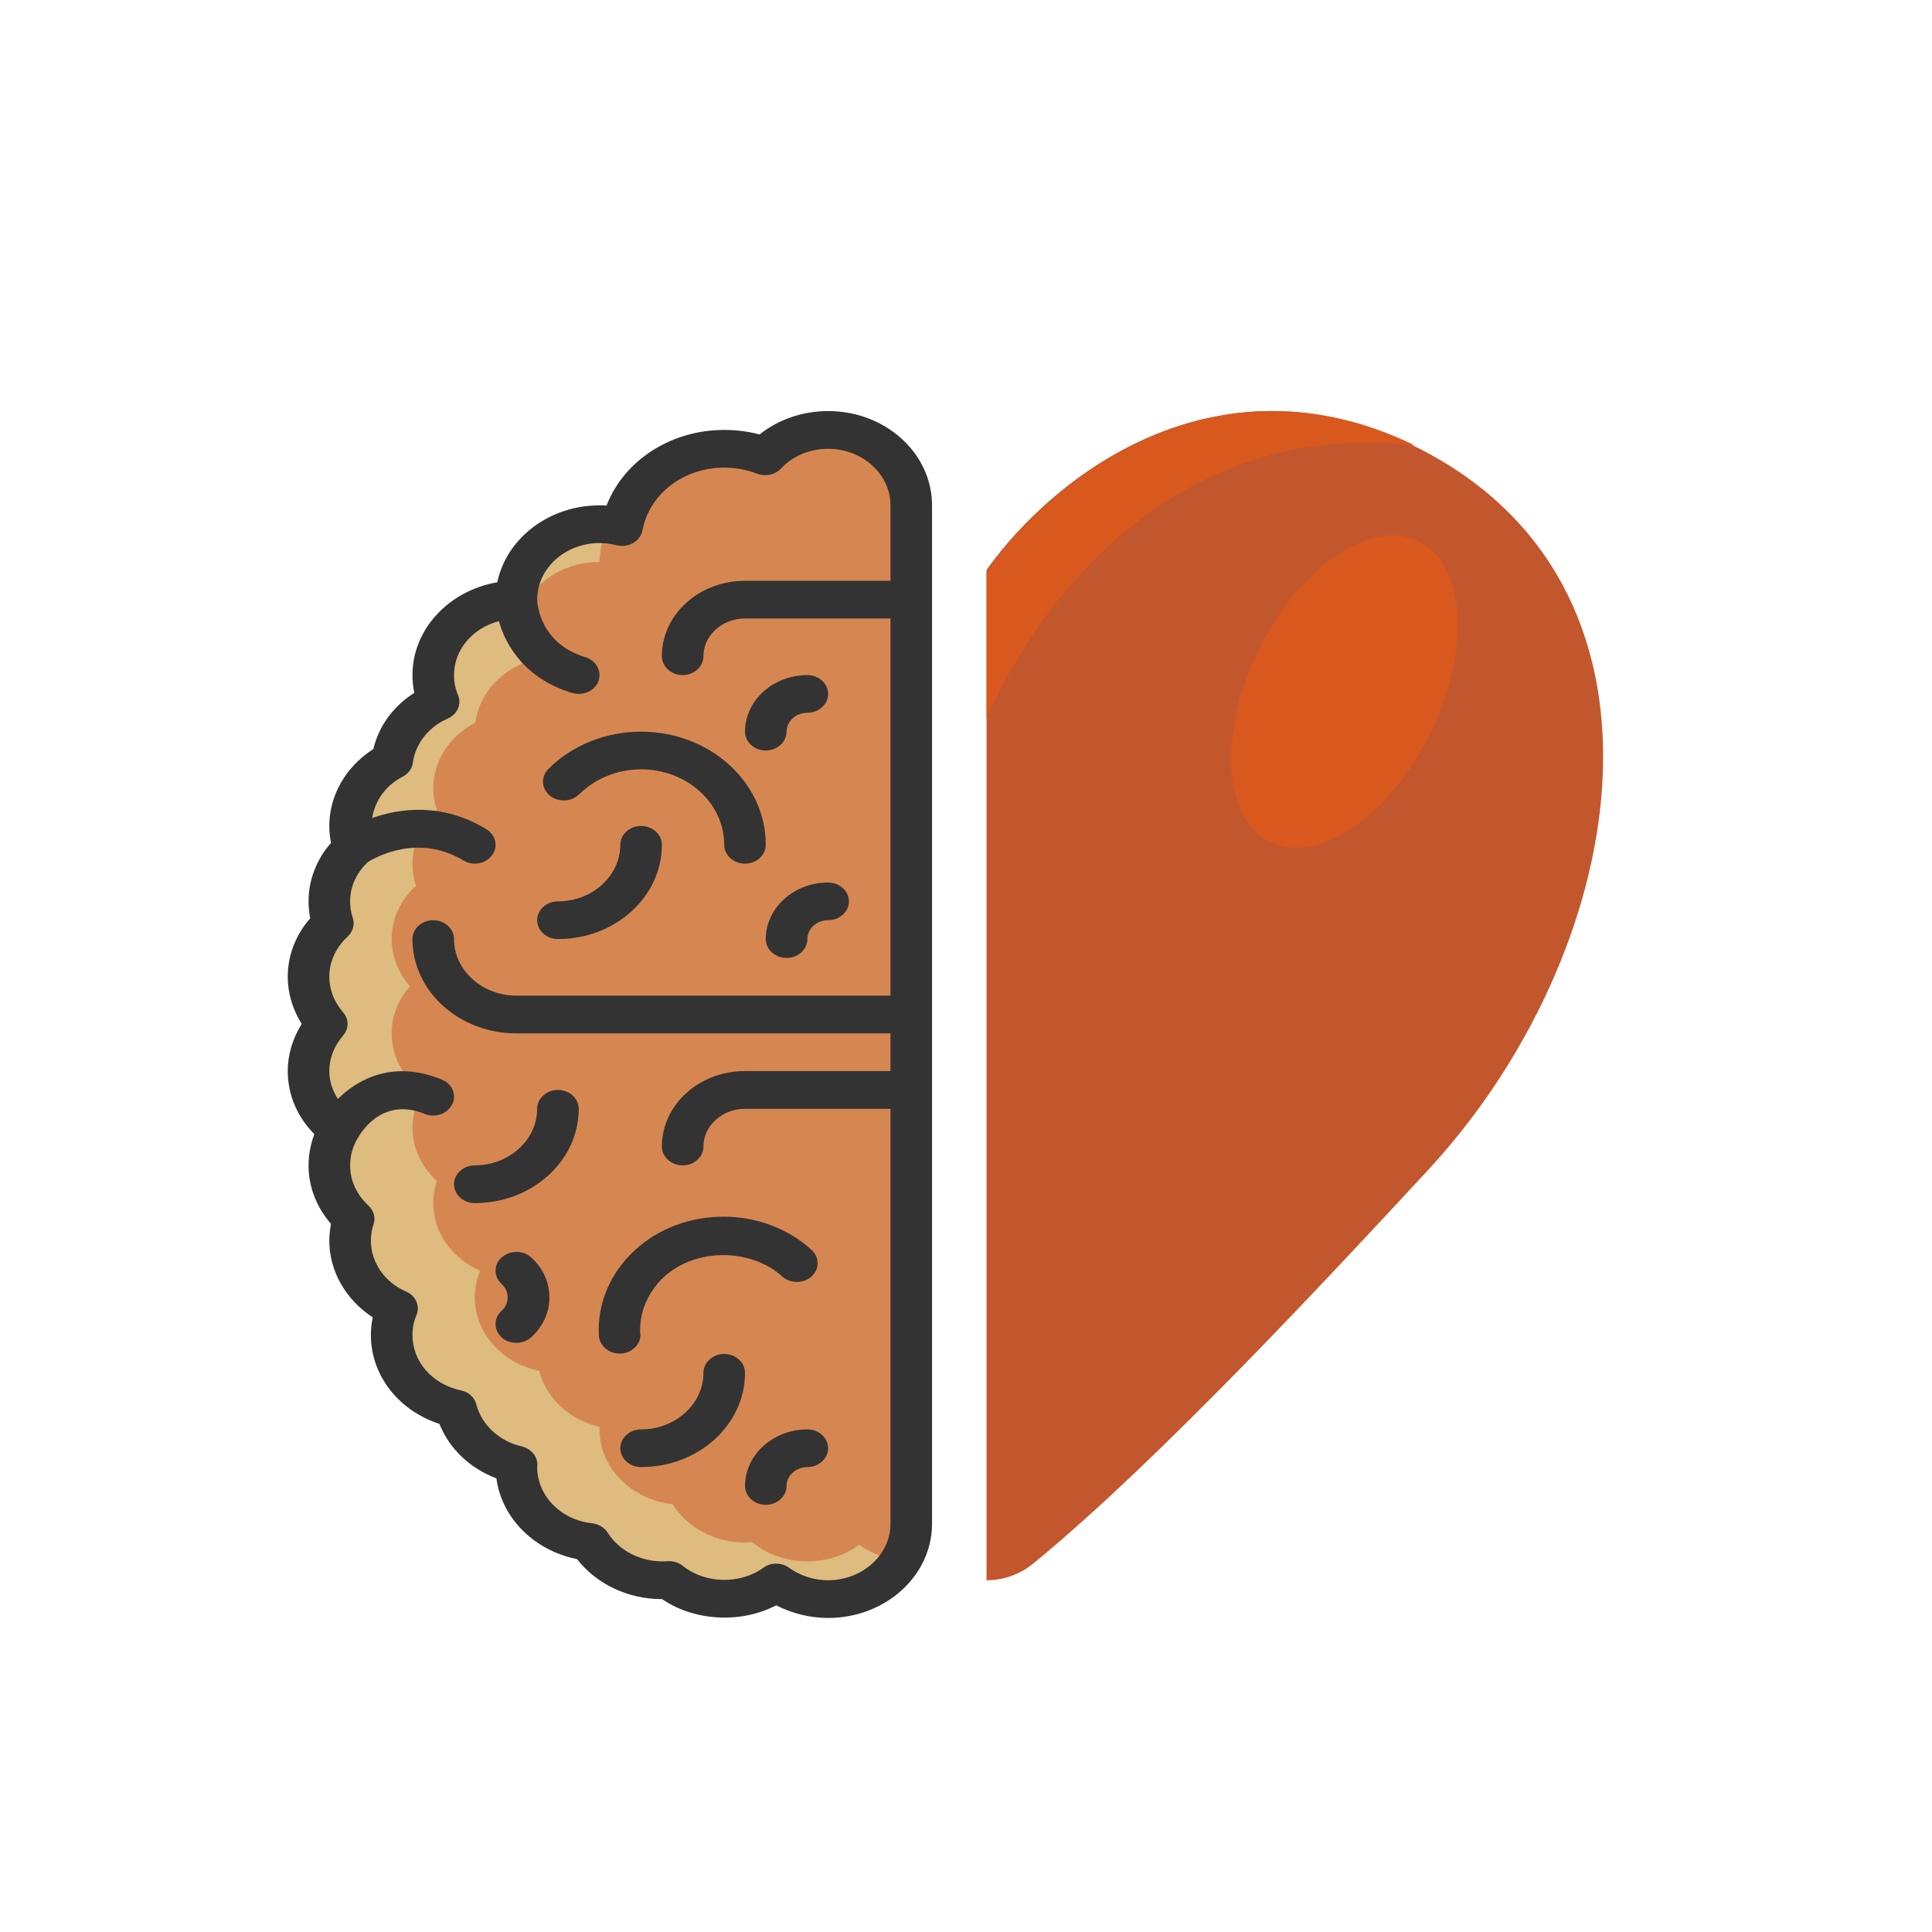
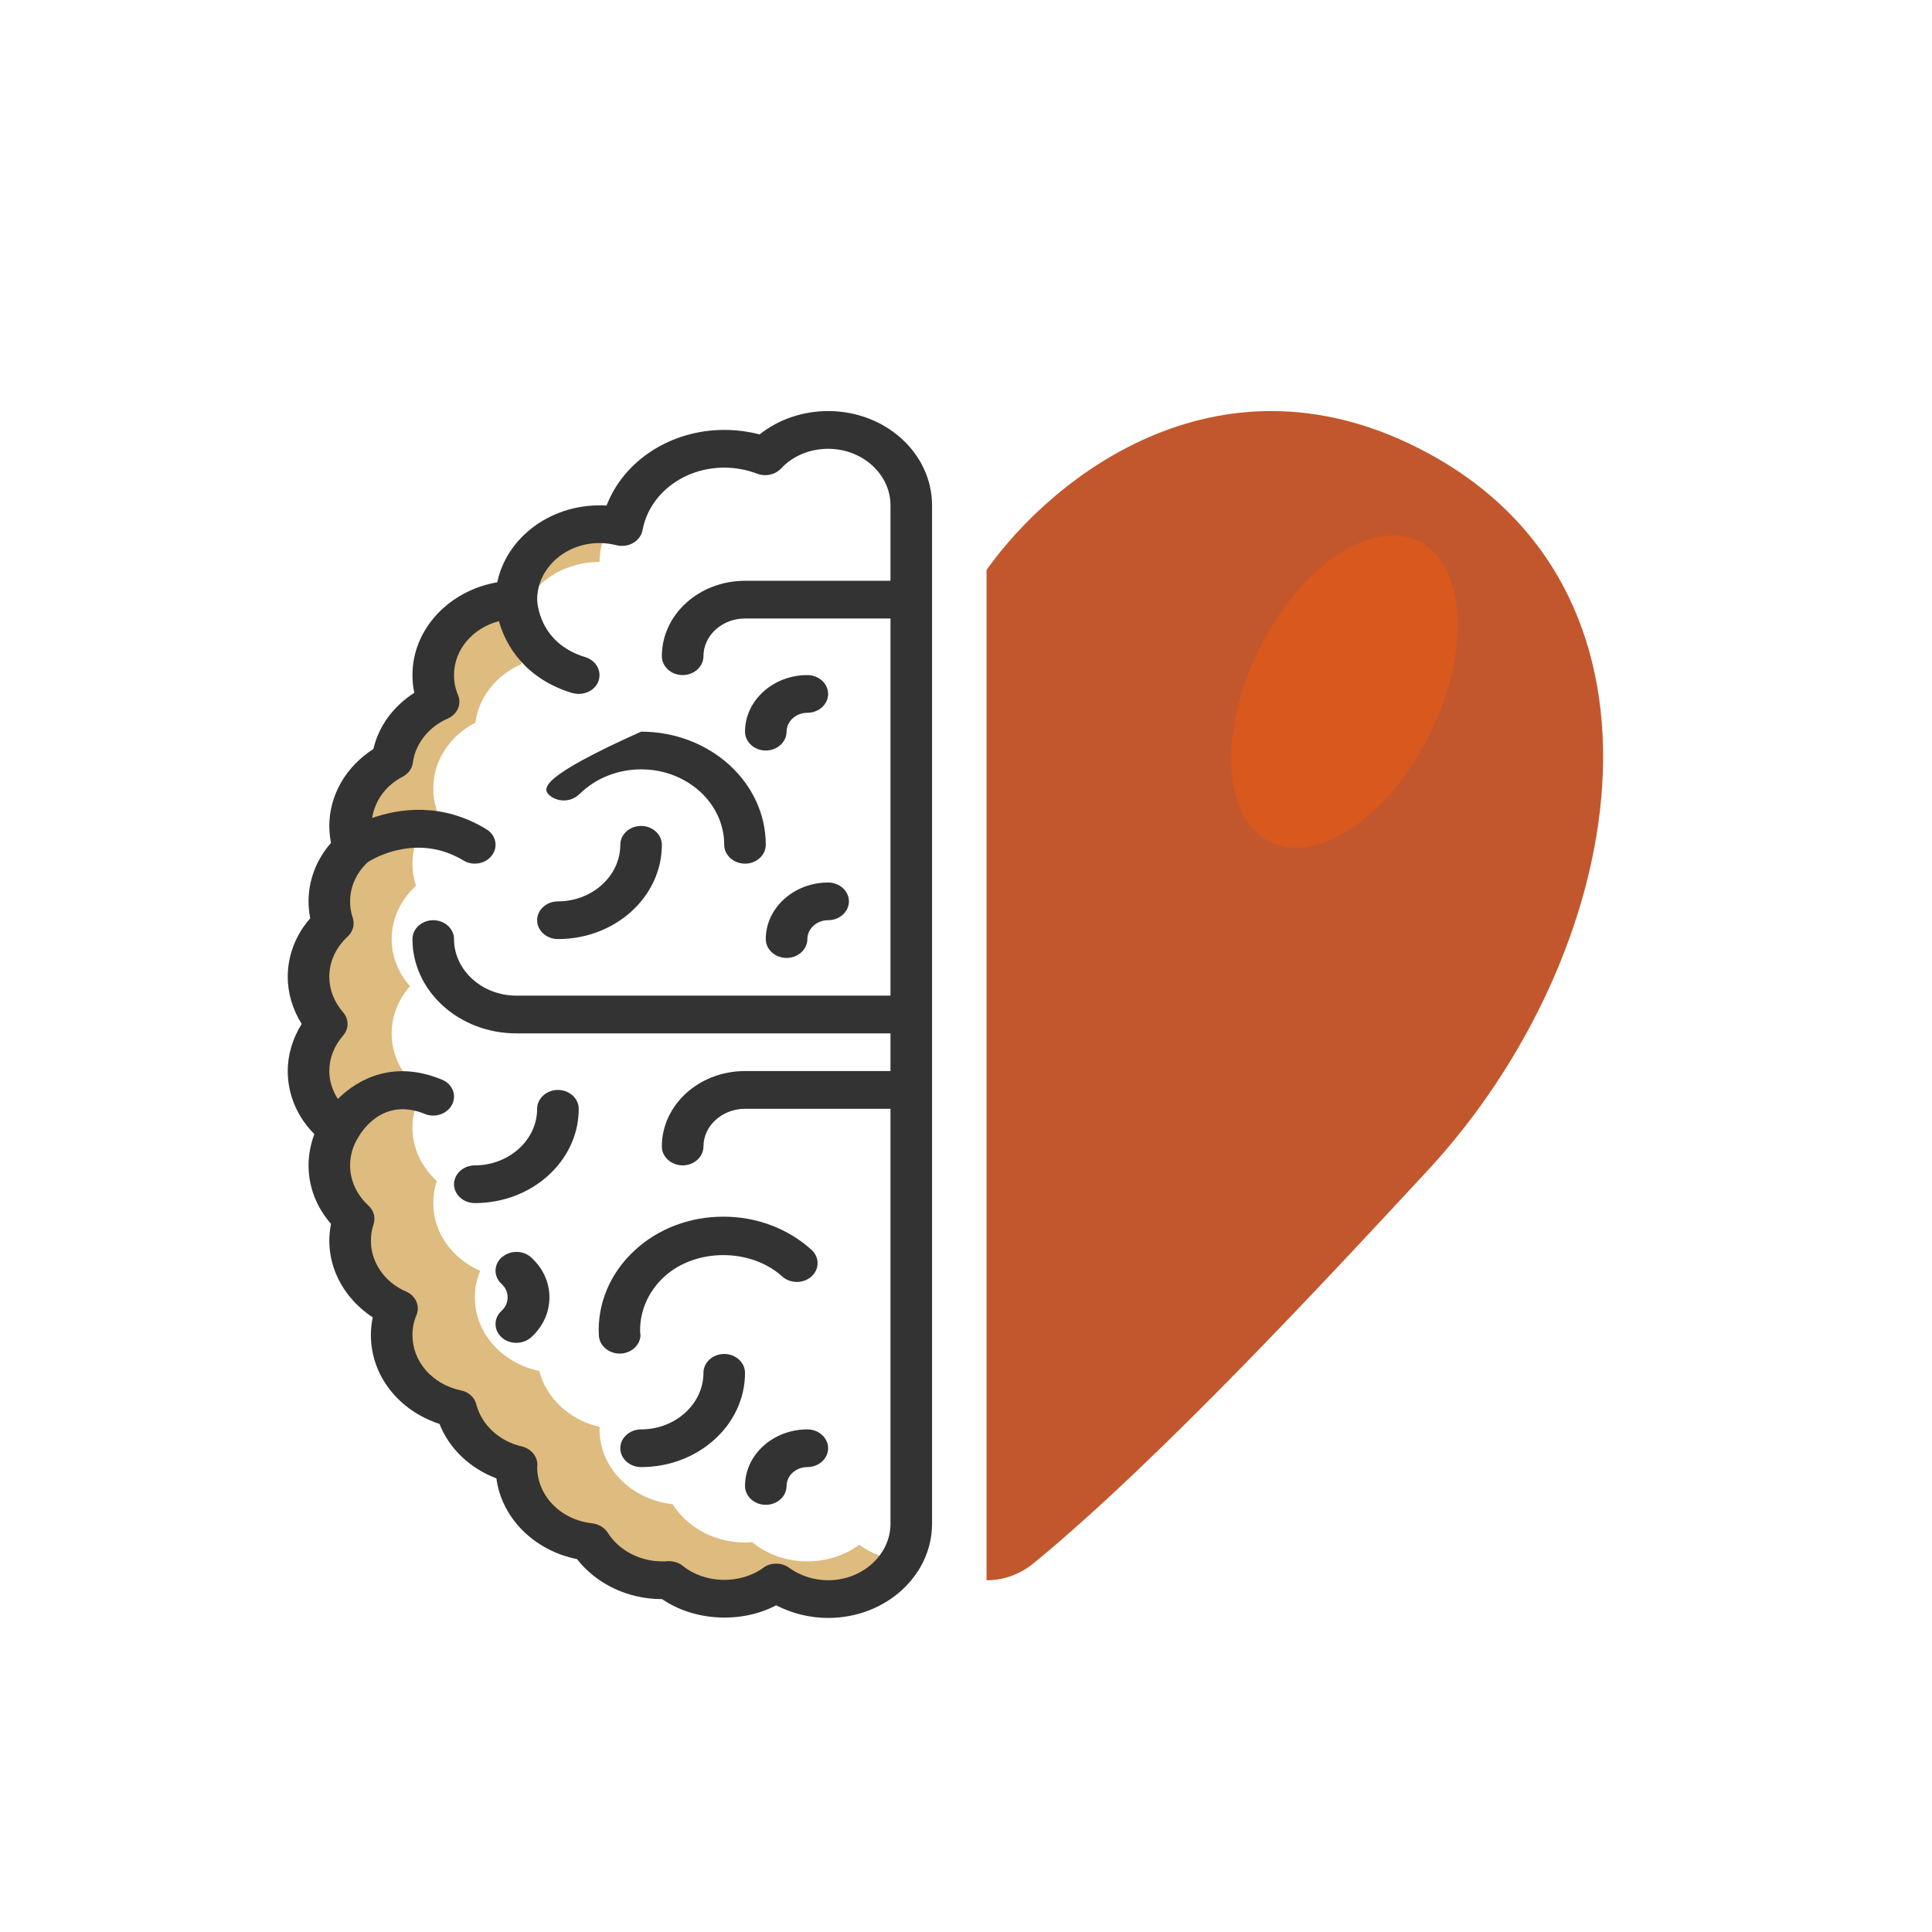
<svg xmlns="http://www.w3.org/2000/svg" width="47" height="47" viewBox="0 0 47 47" fill="none">
  <path d="M24 13.865C25.648 11.543 29.752 8.333 34.734 11.021C41.201 14.511 39.585 23.236 34.734 28.471C32.367 31.025 28.198 35.524 25.149 38.026C24.807 38.307 24.404 38.444 24 38.443V13.865Z" fill="#C2572D" />
-   <path d="M24 13.93V17.477C25.369 14.354 28.77 10.184 34.411 10.832C29.55 8.469 25.577 11.66 24 13.93Z" fill="#D9581E" />
  <path d="M30.785 20.418C31.875 21.098 33.62 20.04 34.682 18.056C35.743 16.071 35.72 13.912 34.629 13.232C33.538 12.552 31.794 13.61 30.732 15.595C29.671 17.579 29.694 19.739 30.785 20.418Z" fill="#D9581E" />
-   <path d="M22.169 12.294V37.066C22.169 38.08 21.264 38.902 20.147 38.902C19.671 38.902 19.231 38.75 18.883 38.498C18.534 38.75 18.094 38.902 17.619 38.902C17.103 38.902 16.633 38.727 16.273 38.434C16.218 38.443 16.157 38.443 16.102 38.443C15.348 38.443 14.691 38.067 14.342 37.511C13.341 37.401 12.562 36.631 12.562 35.69C12.562 35.672 12.562 35.649 12.567 35.631C11.839 35.465 11.268 34.938 11.096 34.268C10.196 34.08 9.528 33.351 9.528 32.479C9.528 32.25 9.574 32.034 9.66 31.832C8.982 31.538 8.517 30.91 8.517 30.185C8.517 29.997 8.547 29.818 8.603 29.648C8.239 29.314 8.011 28.855 8.011 28.35C8.011 28.034 8.102 27.735 8.254 27.479C8.229 27.46 8.209 27.442 8.183 27.424C7.92 27.217 7.723 26.946 7.612 26.644C7.541 26.46 7.506 26.263 7.506 26.056C7.506 25.625 7.673 25.226 7.951 24.91C7.673 24.593 7.506 24.194 7.506 23.763C7.506 23.258 7.733 22.799 8.097 22.464C8.042 22.295 8.011 22.116 8.011 21.928C8.011 21.423 8.239 20.964 8.603 20.629C8.598 20.616 8.593 20.597 8.588 20.584C8.542 20.427 8.517 20.262 8.517 20.093C8.517 19.923 8.542 19.762 8.593 19.606C8.735 19.134 9.083 18.735 9.544 18.496C9.624 17.863 10.064 17.331 10.671 17.069C10.585 16.867 10.54 16.652 10.54 16.423C10.54 15.734 10.954 15.138 11.571 14.826C11.864 14.675 12.203 14.588 12.562 14.588C12.567 13.569 13.467 12.752 14.585 12.752C14.772 12.752 14.959 12.775 15.131 12.821C15.333 11.739 16.37 10.918 17.619 10.918C17.972 10.918 18.306 10.982 18.615 11.101C18.979 10.707 19.53 10.459 20.147 10.459C21.264 10.459 22.169 11.28 22.169 12.294Z" fill="#D68751" />
  <path d="M21.906 37.966C21.562 38.525 20.905 38.902 20.147 38.902C19.671 38.902 19.231 38.75 18.883 38.498C18.534 38.75 18.094 38.902 17.619 38.902C17.103 38.902 16.633 38.727 16.273 38.434C16.218 38.443 16.157 38.443 16.102 38.443C15.348 38.443 14.691 38.067 14.342 37.511C13.341 37.401 12.562 36.631 12.562 35.69C12.562 35.672 12.562 35.649 12.567 35.631C11.839 35.465 11.268 34.938 11.096 34.268C10.196 34.08 9.528 33.351 9.528 32.479C9.528 32.25 9.574 32.034 9.66 31.832C8.982 31.539 8.517 30.91 8.517 30.185C8.517 29.997 8.547 29.818 8.603 29.648C8.239 29.314 8.011 28.855 8.011 28.35C8.011 28.034 8.102 27.735 8.254 27.479C7.794 27.144 7.506 26.63 7.506 26.056C7.506 25.625 7.673 25.226 7.951 24.91C7.673 24.593 7.506 24.194 7.506 23.763C7.506 23.258 7.733 22.799 8.097 22.464C8.042 22.295 8.011 22.116 8.011 21.928C8.011 21.423 8.239 20.964 8.603 20.629C8.547 20.46 8.517 20.281 8.517 20.093C8.517 19.409 8.932 18.813 9.544 18.496C9.624 17.863 10.064 17.331 10.671 17.069C10.585 16.868 10.54 16.652 10.54 16.423C10.54 15.409 11.445 14.588 12.562 14.588C12.562 13.574 13.467 12.752 14.585 12.752C14.671 12.752 14.762 12.757 14.848 12.771C14.681 13.037 14.585 13.344 14.585 13.67C13.467 13.67 12.562 14.491 12.562 15.505C12.562 15.734 12.608 15.95 12.694 16.152C12.087 16.413 11.647 16.946 11.566 17.579C10.954 17.895 10.54 18.492 10.54 19.175C10.54 19.363 10.57 19.542 10.626 19.712C10.261 20.047 10.034 20.506 10.034 21.01C10.034 21.198 10.064 21.377 10.12 21.547C9.756 21.882 9.528 22.34 9.528 22.845C9.528 23.276 9.695 23.675 9.973 23.992C9.695 24.309 9.528 24.708 9.528 25.139C9.528 25.712 9.817 26.226 10.277 26.561C10.125 26.818 10.034 27.116 10.034 27.433C10.034 27.937 10.261 28.396 10.626 28.731C10.57 28.901 10.54 29.08 10.54 29.268C10.54 29.993 11.005 30.621 11.682 30.915C11.596 31.116 11.551 31.332 11.551 31.561C11.551 32.433 12.218 33.163 13.118 33.351C13.29 34.02 13.862 34.548 14.59 34.713C14.585 34.731 14.585 34.754 14.585 34.773C14.585 35.713 15.363 36.484 16.364 36.594C16.713 37.149 17.371 37.525 18.124 37.525C18.18 37.525 18.24 37.525 18.296 37.516C18.655 37.81 19.125 37.984 19.641 37.984C20.116 37.984 20.556 37.833 20.905 37.58C21.188 37.787 21.532 37.924 21.906 37.966Z" fill="#DEBB7E" />
  <path d="M20.146 10C19.524 10 18.933 10.206 18.478 10.569C18.2 10.495 17.912 10.459 17.618 10.459C16.309 10.459 15.176 11.211 14.756 12.298C14.701 12.294 14.645 12.294 14.585 12.294C13.351 12.294 12.319 13.101 12.097 14.165C10.924 14.367 10.034 15.303 10.034 16.423C10.034 16.569 10.049 16.712 10.079 16.854C9.569 17.18 9.215 17.661 9.083 18.221C8.416 18.648 8.011 19.345 8.011 20.093C8.011 20.23 8.026 20.368 8.052 20.506C7.698 20.909 7.506 21.409 7.506 21.928C7.506 22.065 7.521 22.203 7.546 22.34C7.192 22.744 7 23.244 7 23.763C7 24.166 7.121 24.561 7.339 24.91C7.121 25.258 7 25.653 7 26.056C7 26.63 7.233 27.176 7.647 27.589C7.556 27.836 7.506 28.093 7.506 28.35C7.506 28.869 7.698 29.369 8.052 29.772C8.026 29.91 8.011 30.048 8.011 30.185C8.011 30.928 8.416 31.621 9.068 32.048C9.038 32.185 9.023 32.332 9.023 32.479C9.023 33.461 9.695 34.314 10.691 34.64C10.929 35.241 11.429 35.718 12.076 35.965C12.203 36.924 12.987 37.718 14.038 37.929C14.509 38.535 15.277 38.902 16.101 38.902H16.106C16.89 39.438 18.023 39.502 18.882 39.053C19.267 39.25 19.701 39.36 20.146 39.36C21.542 39.36 22.674 38.333 22.674 37.067V12.294C22.674 11.028 21.542 10 20.146 10ZM21.663 14.129H18.124C17.006 14.129 16.101 14.95 16.101 15.964C16.101 16.216 16.329 16.423 16.607 16.423C16.885 16.423 17.113 16.216 17.113 15.964C17.113 15.459 17.568 15.046 18.124 15.046H21.663V24.221H12.562C11.728 24.221 11.045 23.602 11.045 22.845C11.045 22.593 10.818 22.386 10.539 22.386C10.261 22.386 10.034 22.593 10.034 22.845C10.034 24.111 11.166 25.139 12.562 25.139H21.663V26.056H18.124C17.006 26.056 16.101 26.878 16.101 27.892C16.101 28.144 16.329 28.35 16.607 28.35C16.885 28.35 17.113 28.144 17.113 27.892C17.113 27.387 17.568 26.974 18.124 26.974H21.663V37.067C21.663 37.824 20.981 38.443 20.146 38.443C19.803 38.443 19.474 38.337 19.196 38.14C19.105 38.071 18.994 38.039 18.882 38.039C18.771 38.039 18.66 38.071 18.569 38.14C17.997 38.553 17.143 38.525 16.612 38.094C16.501 38.002 16.334 37.961 16.182 37.984H16.142C15.586 37.993 15.06 37.727 14.782 37.282C14.701 37.158 14.559 37.076 14.402 37.057C13.644 36.975 13.073 36.392 13.068 35.695C13.103 35.465 12.941 35.245 12.688 35.186C12.147 35.062 11.717 34.663 11.586 34.163C11.546 33.993 11.399 33.86 11.207 33.823C10.519 33.676 10.034 33.126 10.034 32.479C10.034 32.309 10.064 32.153 10.13 31.997C10.226 31.773 10.115 31.52 9.877 31.419C9.356 31.195 9.023 30.708 9.023 30.185C9.023 30.048 9.043 29.91 9.088 29.782C9.139 29.621 9.093 29.447 8.962 29.327C8.674 29.061 8.517 28.717 8.517 28.35C8.517 28.125 8.578 27.896 8.699 27.694C8.699 27.694 8.699 27.69 8.704 27.69C8.704 27.685 8.709 27.685 8.709 27.68C8.765 27.575 9.29 26.671 10.332 27.098C10.585 27.203 10.883 27.098 10.999 26.868C11.116 26.639 11.005 26.364 10.747 26.263C9.604 25.79 8.734 26.222 8.219 26.735C8.087 26.529 8.011 26.3 8.011 26.056C8.011 25.744 8.128 25.446 8.345 25.194C8.492 25.029 8.492 24.79 8.345 24.625C8.128 24.373 8.011 24.075 8.011 23.763C8.011 23.396 8.168 23.052 8.456 22.785C8.588 22.666 8.633 22.492 8.583 22.331C8.537 22.203 8.517 22.065 8.517 21.928C8.517 21.57 8.669 21.235 8.947 20.973C9.149 20.845 10.18 20.276 11.273 20.932C11.505 21.074 11.819 21.015 11.97 20.804C12.127 20.597 12.061 20.308 11.829 20.171C10.752 19.515 9.72 19.666 9.053 19.9C9.119 19.483 9.382 19.106 9.796 18.895C9.933 18.822 10.029 18.693 10.044 18.551C10.105 18.092 10.428 17.684 10.888 17.482C11.126 17.381 11.237 17.129 11.141 16.904C11.075 16.748 11.045 16.592 11.045 16.423C11.045 15.799 11.505 15.276 12.137 15.111C12.309 15.73 12.8 16.519 13.917 16.858C13.973 16.872 14.028 16.881 14.079 16.881C14.291 16.881 14.488 16.762 14.559 16.569C14.645 16.326 14.504 16.069 14.241 15.987C13.108 15.647 13.068 14.643 13.068 14.588C13.068 13.826 13.75 13.211 14.585 13.211C14.726 13.211 14.863 13.23 14.989 13.262C15.126 13.298 15.277 13.28 15.399 13.211C15.52 13.143 15.606 13.028 15.631 12.899C15.793 12.018 16.632 11.376 17.618 11.376C17.896 11.376 18.164 11.427 18.417 11.523C18.619 11.601 18.857 11.551 19.004 11.395C19.282 11.092 19.701 10.918 20.146 10.918C20.981 10.918 21.663 11.537 21.663 12.294V14.129Z" fill="#333333" />
  <path d="M13.573 22.845C14.969 22.845 16.101 21.817 16.101 20.551C16.101 20.299 15.874 20.093 15.595 20.093C15.317 20.093 15.09 20.299 15.09 20.551C15.09 21.308 14.407 21.928 13.573 21.928C13.295 21.928 13.067 22.134 13.067 22.386C13.067 22.639 13.295 22.845 13.573 22.845Z" fill="#333333" />
-   <path d="M14.094 19.322C14.478 18.937 15.024 18.716 15.596 18.716C16.713 18.716 17.618 19.538 17.618 20.551C17.618 20.804 17.846 21.01 18.124 21.01C18.402 21.01 18.629 20.804 18.629 20.551C18.629 19.033 17.269 17.799 15.596 17.799C14.736 17.799 13.917 18.129 13.341 18.707C13.153 18.895 13.169 19.184 13.376 19.354C13.583 19.524 13.902 19.51 14.089 19.322H14.094ZM18.629 22.845C18.629 23.098 18.857 23.304 19.135 23.304C19.413 23.304 19.641 23.098 19.641 22.845C19.641 22.593 19.868 22.386 20.146 22.386C20.424 22.386 20.652 22.18 20.652 21.928C20.652 21.675 20.424 21.469 20.146 21.469C19.312 21.469 18.629 22.088 18.629 22.845ZM18.629 18.258C18.907 18.258 19.135 18.051 19.135 17.799C19.135 17.547 19.363 17.34 19.641 17.34C19.919 17.34 20.146 17.134 20.146 16.881C20.146 16.629 19.919 16.423 19.641 16.423C18.806 16.423 18.124 17.042 18.124 17.799C18.124 18.051 18.351 18.258 18.629 18.258ZM17.618 32.938C17.34 32.938 17.113 33.144 17.113 33.397C17.113 34.154 16.43 34.773 15.596 34.773C15.318 34.773 15.09 34.979 15.09 35.231C15.09 35.484 15.318 35.69 15.596 35.69C16.991 35.69 18.124 34.663 18.124 33.397C18.124 33.144 17.896 32.938 17.618 32.938ZM13.573 26.515C13.295 26.515 13.067 26.722 13.067 26.974C13.067 27.731 12.385 28.35 11.551 28.35C11.273 28.35 11.045 28.557 11.045 28.809C11.045 29.061 11.273 29.268 11.551 29.268C12.946 29.268 14.079 28.24 14.079 26.974C14.079 26.722 13.851 26.515 13.573 26.515ZM15.575 32.447C15.545 31.928 15.762 31.419 16.167 31.052C16.93 30.36 18.26 30.36 19.029 31.052C19.226 31.231 19.545 31.231 19.742 31.052C19.939 30.873 19.939 30.584 19.742 30.405C19.17 29.887 18.407 29.598 17.598 29.598C16.789 29.598 16.025 29.883 15.454 30.405C14.847 30.956 14.524 31.718 14.569 32.493C14.584 32.736 14.807 32.929 15.075 32.929C15.085 32.929 15.095 32.929 15.1 32.929C15.378 32.915 15.596 32.699 15.58 32.447H15.575ZM19.641 34.773C18.806 34.773 18.124 35.392 18.124 36.149C18.124 36.401 18.351 36.608 18.629 36.608C18.907 36.608 19.135 36.401 19.135 36.149C19.135 35.897 19.363 35.69 19.641 35.69C19.919 35.69 20.146 35.484 20.146 35.231C20.146 34.979 19.919 34.773 19.641 34.773ZM12.203 30.589C12.006 30.768 12.006 31.057 12.203 31.236C12.299 31.323 12.349 31.438 12.349 31.561C12.349 31.685 12.299 31.8 12.203 31.887C12.006 32.066 12.006 32.355 12.203 32.534C12.304 32.626 12.43 32.667 12.562 32.667C12.693 32.667 12.82 32.621 12.921 32.534C13.209 32.273 13.366 31.928 13.366 31.561C13.366 31.195 13.209 30.85 12.921 30.589C12.724 30.41 12.405 30.41 12.208 30.589H12.203Z" fill="#333333" />
+   <path d="M14.094 19.322C14.478 18.937 15.024 18.716 15.596 18.716C16.713 18.716 17.618 19.538 17.618 20.551C17.618 20.804 17.846 21.01 18.124 21.01C18.402 21.01 18.629 20.804 18.629 20.551C18.629 19.033 17.269 17.799 15.596 17.799C13.153 18.895 13.169 19.184 13.376 19.354C13.583 19.524 13.902 19.51 14.089 19.322H14.094ZM18.629 22.845C18.629 23.098 18.857 23.304 19.135 23.304C19.413 23.304 19.641 23.098 19.641 22.845C19.641 22.593 19.868 22.386 20.146 22.386C20.424 22.386 20.652 22.18 20.652 21.928C20.652 21.675 20.424 21.469 20.146 21.469C19.312 21.469 18.629 22.088 18.629 22.845ZM18.629 18.258C18.907 18.258 19.135 18.051 19.135 17.799C19.135 17.547 19.363 17.34 19.641 17.34C19.919 17.34 20.146 17.134 20.146 16.881C20.146 16.629 19.919 16.423 19.641 16.423C18.806 16.423 18.124 17.042 18.124 17.799C18.124 18.051 18.351 18.258 18.629 18.258ZM17.618 32.938C17.34 32.938 17.113 33.144 17.113 33.397C17.113 34.154 16.43 34.773 15.596 34.773C15.318 34.773 15.09 34.979 15.09 35.231C15.09 35.484 15.318 35.69 15.596 35.69C16.991 35.69 18.124 34.663 18.124 33.397C18.124 33.144 17.896 32.938 17.618 32.938ZM13.573 26.515C13.295 26.515 13.067 26.722 13.067 26.974C13.067 27.731 12.385 28.35 11.551 28.35C11.273 28.35 11.045 28.557 11.045 28.809C11.045 29.061 11.273 29.268 11.551 29.268C12.946 29.268 14.079 28.24 14.079 26.974C14.079 26.722 13.851 26.515 13.573 26.515ZM15.575 32.447C15.545 31.928 15.762 31.419 16.167 31.052C16.93 30.36 18.26 30.36 19.029 31.052C19.226 31.231 19.545 31.231 19.742 31.052C19.939 30.873 19.939 30.584 19.742 30.405C19.17 29.887 18.407 29.598 17.598 29.598C16.789 29.598 16.025 29.883 15.454 30.405C14.847 30.956 14.524 31.718 14.569 32.493C14.584 32.736 14.807 32.929 15.075 32.929C15.085 32.929 15.095 32.929 15.1 32.929C15.378 32.915 15.596 32.699 15.58 32.447H15.575ZM19.641 34.773C18.806 34.773 18.124 35.392 18.124 36.149C18.124 36.401 18.351 36.608 18.629 36.608C18.907 36.608 19.135 36.401 19.135 36.149C19.135 35.897 19.363 35.69 19.641 35.69C19.919 35.69 20.146 35.484 20.146 35.231C20.146 34.979 19.919 34.773 19.641 34.773ZM12.203 30.589C12.006 30.768 12.006 31.057 12.203 31.236C12.299 31.323 12.349 31.438 12.349 31.561C12.349 31.685 12.299 31.8 12.203 31.887C12.006 32.066 12.006 32.355 12.203 32.534C12.304 32.626 12.43 32.667 12.562 32.667C12.693 32.667 12.82 32.621 12.921 32.534C13.209 32.273 13.366 31.928 13.366 31.561C13.366 31.195 13.209 30.85 12.921 30.589C12.724 30.41 12.405 30.41 12.208 30.589H12.203Z" fill="#333333" />
</svg>